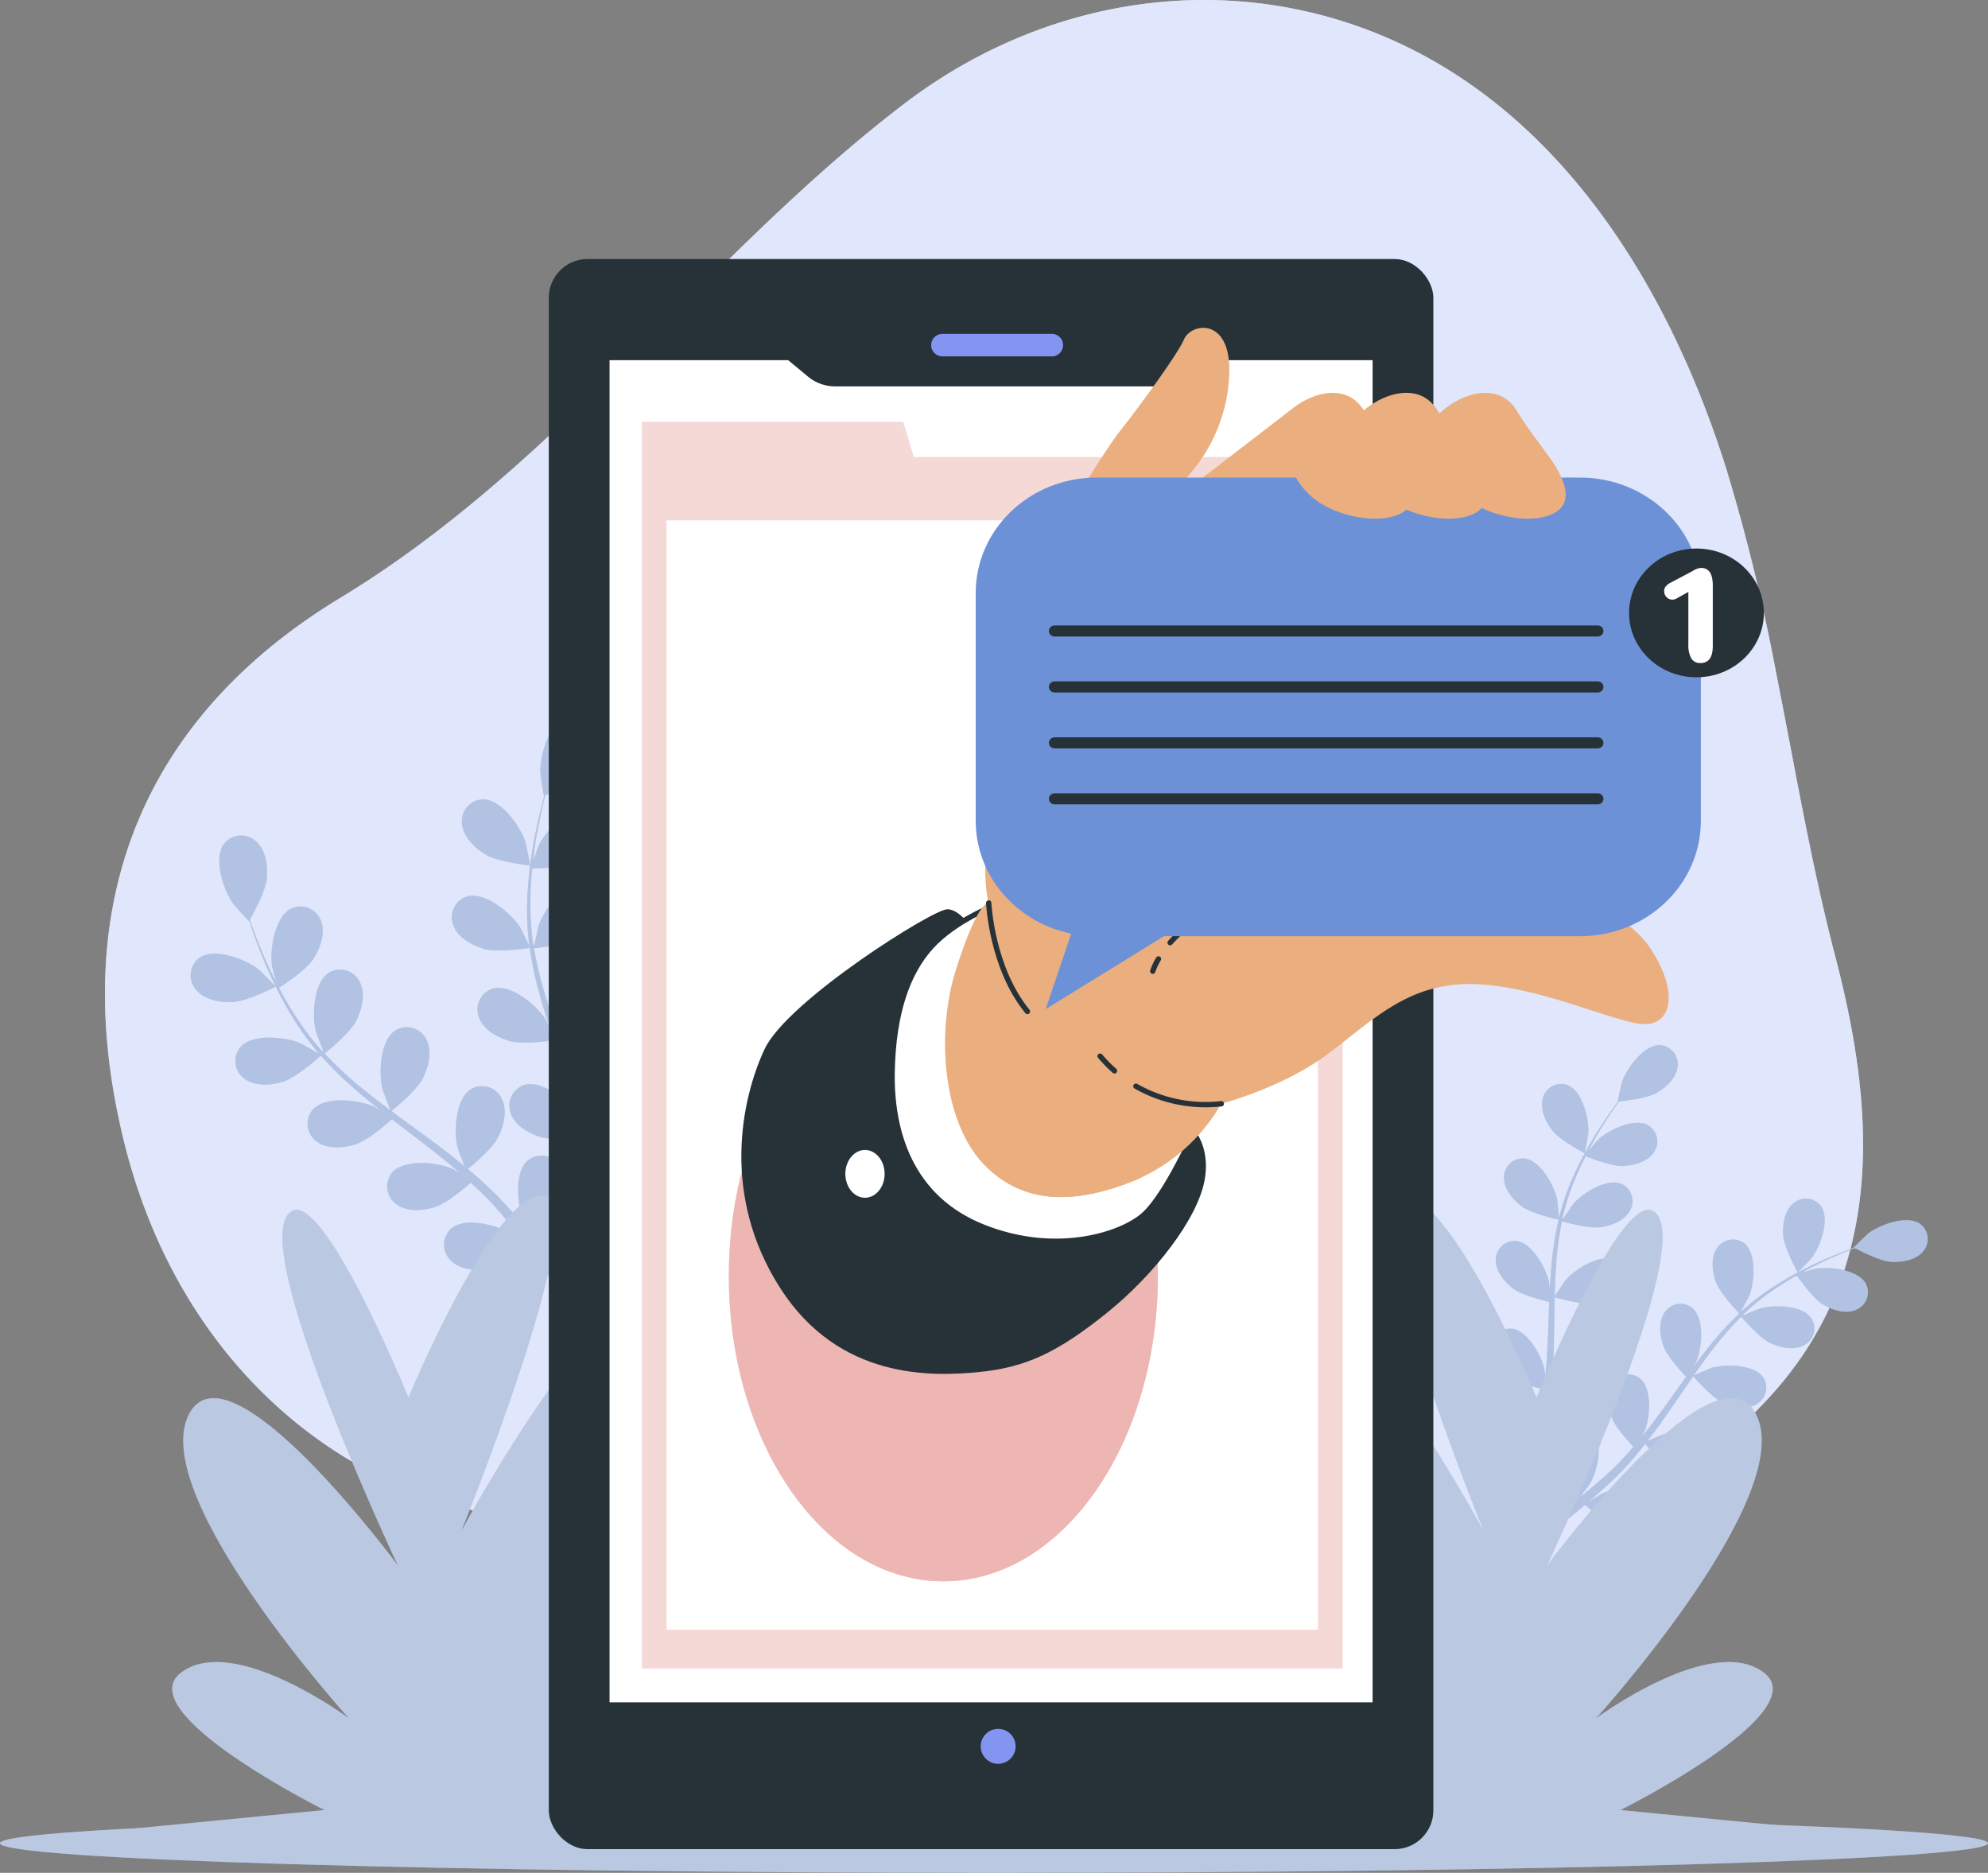
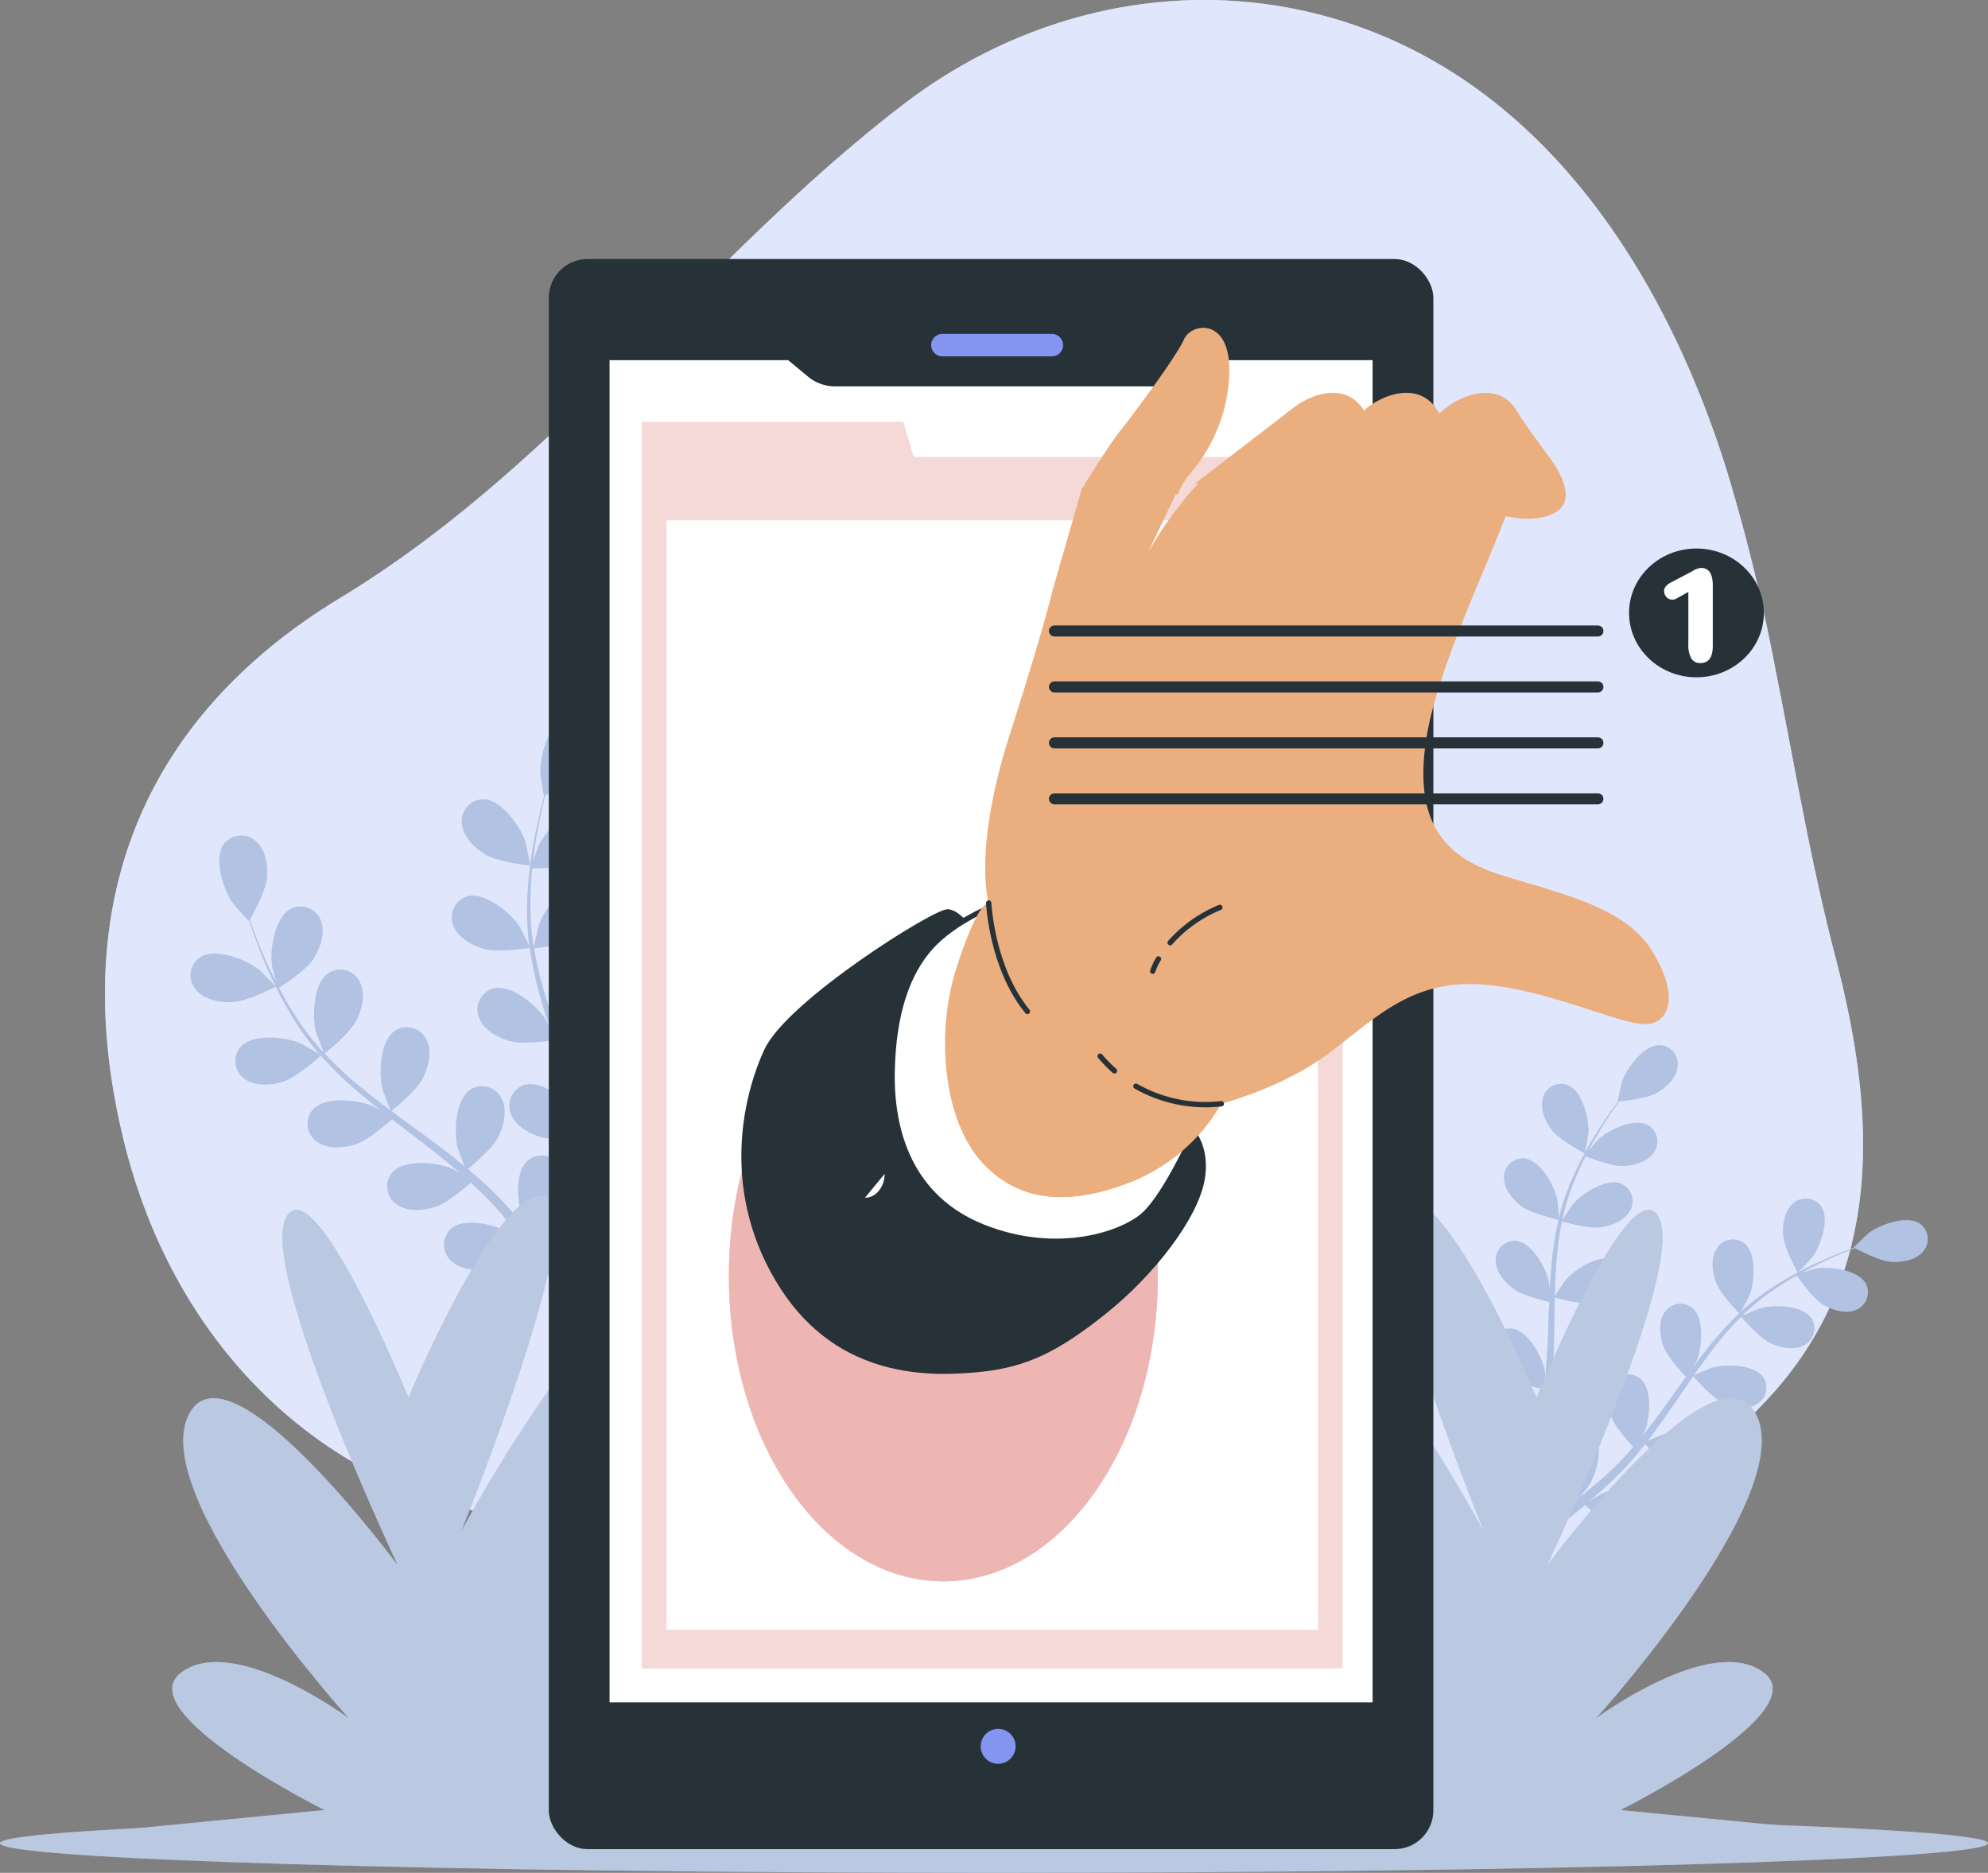
<svg xmlns="http://www.w3.org/2000/svg" id="Group_2623" data-name="Group 2623" width="371.654" height="350.071" viewBox="0 0 371.654 350.071">
  <rect x="0" y="0" width="371.654" height="350.071" fill="#808080" stroke="none" />
  <defs>
    <clipPath id="clip-path">
      <rect id="Rectangle_1455" data-name="Rectangle 1455" width="371.654" height="350.071" fill="none" />
    </clipPath>
    <clipPath id="clip-path-3">
      <rect id="Rectangle_1439" data-name="Rectangle 1439" width="328.667" height="307.474" fill="none" />
    </clipPath>
    <clipPath id="clip-path-5">
      <rect id="Rectangle_1441" data-name="Rectangle 1441" width="371.654" height="11.074" fill="none" />
    </clipPath>
    <clipPath id="clip-path-7">
      <rect id="Rectangle_1443" data-name="Rectangle 1443" width="83.98" height="95.08" fill="none" />
    </clipPath>
    <clipPath id="clip-path-8">
      <rect id="Rectangle_1444" data-name="Rectangle 1444" width="89.306" height="114.006" fill="none" />
    </clipPath>
    <clipPath id="clip-path-9">
      <rect id="Rectangle_1445" data-name="Rectangle 1445" width="156.892" height="118.269" fill="none" />
    </clipPath>
    <clipPath id="clip-path-13">
      <rect id="Rectangle_1451" data-name="Rectangle 1451" width="80.204" height="114.111" fill="#f5d9d7" />
    </clipPath>
    <clipPath id="clip-path-14">
      <path id="Path_1898" data-name="Path 1898" d="M225.149,64.76c-1.38,3.154-9.462,14-11.829,16.952s-7.294,11.04-7.294,11.04l-5.475,18.978s-1.192,5.658-8.042,27.1-3.872,31.271-3.872,31.271-1.787-.894-5.956,11.913-2.383,29.186,5.062,36.93,17.274,7.445,28.293,2.978a33.855,33.855,0,0,0,16.082-14.295s11.615-2.979,20.251-9.53,15.189-13.4,27.7-12.807,26.8,7.742,31.569,7.445,5.957-6.254.6-14.295-18.167-10.424-28.293-13.7-16.082-9.828-13.4-25.911,16.678-42.29,16.381-47.055S238.671,87.308,234.2,88.8s-5.362,1.191-9.53,6.552a73.76,73.76,0,0,0-6.254,9.232l5.173-10.864.373.021a13.873,13.873,0,0,1,2.366-3.943,30.137,30.137,0,0,0,7.294-18.925c.118-6.178-2.485-8.275-4.872-8.275a3.969,3.969,0,0,0-3.6,2.164" transform="translate(-180.48 -62.596)" fill="none" />
    </clipPath>
    <clipPath id="clip-path-15">
      <rect id="Rectangle_1453" data-name="Rectangle 1453" width="125.259" height="77.719" fill="none" />
    </clipPath>
  </defs>
  <g id="Group_2622" data-name="Group 2622" clip-path="url(#clip-path)">
    <g id="Group_2588" data-name="Group 2588">
      <g id="Group_2587" data-name="Group 2587" clip-path="url(#clip-path)">
        <path id="Path_1863" data-name="Path 1863" d="M332.375,125.276a361.267,361.267,0,0,0-9.163-37.44C312.054,52.214,289.839,16.169,251.69,4.052c-28.156-8.944-58.558-2.77-82.358,15.445C132.009,48.063,104.847,87.024,64,111.78c-34.1,20.667-51.951,54.051-40.481,101.236s49.757,74.673,91.646,71.295c34.837-2.81,71.25.192,101.364,17.1,26.906,15.106,74.458,1.992,113.792-39.3,22.911-24.054,20.693-54.636,13.227-83.235-4.6-17.629-7.6-35.686-11.177-53.594" transform="translate(-0.422 0)" fill="#e0e6fb" />
        <g id="Group_2586" data-name="Group 2586" transform="translate(19.632)" opacity="0.7">
          <g id="Group_2585" data-name="Group 2585">
            <g id="Group_2584" data-name="Group 2584" clip-path="url(#clip-path-3)">
              <path id="Path_1864" data-name="Path 1864" d="M332.375,125.276a361.267,361.267,0,0,0-9.163-37.44C312.054,52.214,289.839,16.169,251.69,4.052c-28.156-8.944-58.558-2.77-82.358,15.445C132.009,48.063,104.847,87.024,64,111.78c-34.1,20.667-51.951,54.051-40.481,101.236s49.757,74.673,91.646,71.295c34.837-2.81,71.25.192,101.364,17.1,26.906,15.106,74.458,1.992,113.792-39.3,22.911-24.054,20.693-54.636,13.227-83.235-4.6-17.629-7.6-35.686-11.177-53.594" transform="translate(-20.054 0)" fill="#e0e6fb" />
            </g>
          </g>
        </g>
      </g>
    </g>
    <g id="Group_2593" data-name="Group 2593">
      <g id="Group_2592" data-name="Group 2592" clip-path="url(#clip-path)">
        <path id="Path_1865" data-name="Path 1865" d="M371.654,351.825c0,3.058-83.2,5.537-185.827,5.537S0,354.883,0,351.825s83.2-5.537,185.827-5.537,185.827,2.479,185.827,5.537" transform="translate(0 -7.291)" fill="#bac8e2" />
        <g id="Group_2591" data-name="Group 2591" transform="translate(0 338.997)" opacity="0.3">
          <g id="Group_2590" data-name="Group 2590">
            <g id="Group_2589" data-name="Group 2589" clip-path="url(#clip-path-5)">
              <path id="Path_1866" data-name="Path 1866" d="M371.654,351.825c0,3.058-83.2,5.537-185.827,5.537S0,354.883,0,351.825s83.2-5.537,185.827-5.537,185.827,2.479,185.827,5.537" transform="translate(0 -346.288)" fill="#bac8e2" />
            </g>
          </g>
        </g>
      </g>
    </g>
    <g id="Group_2607" data-name="Group 2607">
      <g id="Group_2606" data-name="Group 2606" clip-path="url(#clip-path)">
        <path id="Path_1867" data-name="Path 1867" d="M343.25,242.675c.026.048,2.515-2.592,2.653-2.777,1.595-2.137,3.422-7.2,1.693-9.638a3.535,3.535,0,0,0-5.24-.453c-1.587,1.388-1.958,3.959-1.815,5.945.166,2.333,2.708,6.919,2.71,6.923" transform="translate(-7.17 -4.819)" fill="#b1c2e2" />
        <path id="Path_1868" data-name="Path 1868" d="M364.89,232.959c-2.447-1.711-7.5.153-9.625,1.764-.184.139-2.806,2.647-2.758,2.673l.056.029c-.8.288-1.654.606-2.581.973-1.705.69-3.626,1.485-5.658,2.492a62.677,62.677,0,0,0-6.4,3.557,46.106,46.106,0,0,0-6.526,4.957c-.023.022-.045.048-.069.07.435-.759,1.581-2.922,1.65-3.1.975-2.483,1.4-7.852-.911-9.743a3.534,3.534,0,0,0-5.174.947c-1.164,1.758-.843,4.335-.181,6.214.746,2.118,4.121,5.63,4.392,5.909a62.563,62.563,0,0,0-5.633,6.16c-1.02,1.263-2.008,2.566-2.983,3.884.355-.669.668-1.269.7-1.357.974-2.483,1.4-7.852-.912-9.743a3.535,3.535,0,0,0-5.174.947c-1.164,1.758-.843,4.336-.181,6.214.672,1.906,3.489,4.958,4.246,5.755-.368.51-.742,1.015-1.108,1.527-1.759,2.452-3.5,4.908-5.288,7.265-.628.83-1.279,1.625-1.925,2.423.314-.593.575-1.1.606-1.177.975-2.483,1.4-7.852-.912-9.743a3.535,3.535,0,0,0-5.174.947c-1.163,1.758-.843,4.336-.18,6.214.64,1.819,3.216,4.659,4.111,5.611-.687.8-1.374,1.6-2.076,2.338-.49.5-.929,1.005-1.449,1.476l-1.5,1.415c-.988.863-2,1.761-2.986,2.58-.68.575-1.34,1.109-2,1.651.635-.819,1.845-2.45,1.93-2.6a13.717,13.717,0,0,0,1.606-6.736,4.075,4.075,0,0,0,.334-.709,3.534,3.534,0,0,0-2.341-4.71c-2.9-.718-6.945,2.838-8.348,5.105-.083.133-.818,1.686-1.268,2.672.175-.62.353-1.22.526-1.86.35-1.265.663-2.536,1-3.9q.213-1,.429-2.018c.158-.671.239-1.4.362-2.1.253-1.643.429-3.32.568-5.012,1.108.3,5.057,1.326,7.036,1.025s4.394-1.231,5.4-3.085a3.534,3.534,0,0,0-1.6-5.01c-2.757-1.149-7.294,1.752-9.026,3.781-.108.127-1.187,1.722-1.762,2.61.076-1.018.158-2.034.2-3.067.126-2.982.161-6,.208-9.017.014-.923.039-1.843.061-2.764.394.113,5.061,1.429,7.276,1.092,1.97-.3,4.393-1.231,5.4-3.085a3.533,3.533,0,0,0-1.6-5.01c-2.757-1.149-7.294,1.752-9.026,3.781-.13.153-1.679,2.45-2.044,3.054.049-2.028.116-4.049.263-6.038a62.17,62.17,0,0,1,1.075-8c.183.053,5.048,1.45,7.318,1.1,1.97-.3,4.395-1.231,5.4-3.085a3.533,3.533,0,0,0-1.6-5.01c-2.757-1.149-7.294,1.752-9.025,3.781-.115.133-1.3,1.883-1.839,2.728l-.157-.066a45.625,45.625,0,0,1,2.514-7.72c.57-1.379,1.19-2.667,1.823-3.9.88.353,4.917,1.922,6.994,1.836,1.99-.083,4.5-.741,5.7-2.474a3.534,3.534,0,0,0-1.04-5.155c-2.614-1.445-7.443.941-9.386,2.767-.106.1-1.069,1.228-1.758,2.06.294-.555.586-1.133.879-1.658,1.093-1.976,2.214-3.719,3.221-5.255.58-.868,1.12-1.642,1.634-2.361,1.044-.1,5.245-.575,7.016-1.589,1.729-.991,3.655-2.732,3.923-4.823a3.535,3.535,0,0,0-3.3-4.1c-2.986-.077-6.171,4.265-7.055,6.782-.076.217-.88,3.755-.825,3.75l.063-.006c-.508.681-1.045,1.419-1.615,2.235-1.042,1.516-2.206,3.239-3.345,5.2a62.9,62.9,0,0,0-3.377,6.5,46.233,46.233,0,0,0-2.708,7.735c-.007.031-.011.065-.019.1-.056-.873-.294-3.309-.333-3.494-.556-2.608-3.164-7.321-6.135-7.623a3.534,3.534,0,0,0-3.793,3.644c0,2.109,1.689,4.08,3.278,5.282,1.79,1.356,6.543,2.423,6.922,2.506a62.551,62.551,0,0,0-1.3,8.246c-.155,1.616-.26,3.248-.345,4.886-.072-.754-.143-1.427-.163-1.52-.557-2.608-3.166-7.32-6.136-7.623a3.535,3.535,0,0,0-3.793,3.645c0,2.108,1.689,4.08,3.278,5.282,1.611,1.22,5.646,2.211,6.717,2.458-.026.628-.06,1.256-.083,1.884-.114,3.016-.213,6.027-.4,8.977-.066,1.04-.169,2.061-.268,3.084-.066-.67-.126-1.232-.144-1.318-.557-2.608-3.165-7.32-6.136-7.623a3.534,3.534,0,0,0-3.792,3.645c0,2.108,1.689,4.08,3.277,5.282,1.538,1.164,5.253,2.112,6.525,2.412-.134,1.044-.265,2.09-.442,3.1-.136.683-.219,1.352-.395,2.03q-.238,1.015-.472,2.009c-.347,1.265-.7,2.574-1.067,3.8-.25.855-.505,1.664-.759,2.481.078-1.034.187-3.061.177-3.231-.155-2.663-2.019-7.715-4.91-8.465a3.534,3.534,0,0,0-4.3,3.028c-.32,2.083,1.05,4.289,2.439,5.718,1.528,1.572,5.88,3.3,6.424,3.51-.425,1.35-.852,2.659-1.274,3.886-1.453,4.262-2.825,7.758-3.818,10.186-.035.087-.068.164-.1.247l1.78.98c.062-.16.122-.315.188-.486.951-2.48,2.259-6.037,3.633-10.373.438-1.369.877-2.84,1.315-4.355a38.447,38.447,0,0,0,4.5.287c.541,2.187,3.039,5.773,3.365,6.233-1.1.892-2.176,1.747-3.206,2.539-3.563,2.754-6.636,4.911-8.8,6.39l-.254.172,1.956,1.076c2.117-1.522,4.949-3.623,8.2-6.249,1.119-.9,2.3-1.884,3.5-2.908.436.374,4.013,3.409,6.122,4.017,1.914.552,4.505.723,6.193-.539a3.534,3.534,0,0,0,.646-5.22c-2.021-2.2-7.358-1.465-9.779-.348-.143.066-1.613.953-2.532,1.529.488-.42.967-.823,1.464-1.262.99-.861,1.952-1.749,2.991-2.7l1.47-1.447c.5-.473.971-1.036,1.464-1.556,1.116-1.231,2.188-2.533,3.238-3.868.757.865,3.486,3.9,5.3,4.736s4.344,1.4,6.2.4a3.535,3.535,0,0,0,1.43-5.061c-1.666-2.48-7.051-2.562-9.614-1.826-.161.046-1.94.781-2.909,1.2.626-.807,1.253-1.609,1.859-2.447,1.749-2.417,3.446-4.918,5.148-7.406.521-.763,1.049-1.515,1.576-2.271.265.31,3.432,3.984,5.466,4.924,1.808.836,4.344,1.4,6.2.405a3.536,3.536,0,0,0,1.43-5.062c-1.666-2.479-7.051-2.562-9.614-1.826-.193.056-2.752,1.118-3.39,1.419,1.159-1.664,2.33-3.313,3.551-4.89a62.347,62.347,0,0,1,5.31-6.08c.124.145,3.412,3.994,5.495,4.957,1.808.836,4.344,1.4,6.2.4a3.533,3.533,0,0,0,1.429-5.061c-1.665-2.48-7.05-2.563-9.613-1.826-.168.048-2.118.856-3.038,1.261l-.095-.142a45.572,45.572,0,0,1,6.355-5.051c1.235-.836,2.464-1.567,3.675-2.252.538.78,3.04,4.316,4.819,5.39,1.705,1.029,4.164,1.866,6.121,1.084a3.536,3.536,0,0,0,1.977-4.874c-1.383-2.647-6.727-3.322-9.356-2.87-.143.025-1.568.435-2.6.748.551-.3,1.114-.621,1.648-.9,2-1.047,3.9-1.881,5.585-2.606.962-.405,1.84-.752,2.666-1.068.928.489,4.692,2.414,6.729,2.545,1.987.127,4.555-.263,5.931-1.86a3.534,3.534,0,0,0-.491-5.236" transform="translate(-5.945 -4.202)" fill="#b1c2e2" />
        <path id="Path_1869" data-name="Path 1869" d="M296.383,215.642c1.426,1.853,6.075,4.277,6.079,4.279.048.025.668-3.55.68-3.78.152-2.663-1.119-7.9-3.905-8.973a3.534,3.534,0,0,0-4.62,2.513c-.558,2.033.55,4.382,1.765,5.961" transform="translate(-6.2 -4.357)" fill="#b1c2e2" />
        <g id="Group_2596" data-name="Group 2596" transform="translate(276.388 195.358)" opacity="0.5">
          <g id="Group_2595" data-name="Group 2595">
            <g id="Group_2594" data-name="Group 2594" clip-path="url(#clip-path-7)">
              <path id="Path_1870" data-name="Path 1870" d="M343.25,242.675c.026.048,2.515-2.592,2.653-2.777,1.595-2.137,3.422-7.2,1.693-9.638a3.535,3.535,0,0,0-5.24-.453c-1.587,1.388-1.958,3.959-1.815,5.945.166,2.333,2.708,6.919,2.71,6.923" transform="translate(-283.558 -200.177)" fill="#b1c2e2" />
              <path id="Path_1871" data-name="Path 1871" d="M364.89,232.959c-2.447-1.711-7.5.153-9.625,1.764-.184.139-2.806,2.647-2.758,2.673l.056.029c-.8.288-1.654.606-2.581.973-1.705.69-3.626,1.485-5.658,2.492a62.677,62.677,0,0,0-6.4,3.557,46.106,46.106,0,0,0-6.526,4.957c-.023.022-.045.048-.069.07.435-.759,1.581-2.922,1.65-3.1.975-2.483,1.4-7.852-.911-9.743a3.534,3.534,0,0,0-5.174.947c-1.164,1.758-.843,4.335-.181,6.214.746,2.118,4.121,5.63,4.392,5.909a62.563,62.563,0,0,0-5.633,6.16c-1.02,1.263-2.008,2.566-2.983,3.884.355-.669.668-1.269.7-1.357.974-2.483,1.4-7.852-.912-9.743a3.535,3.535,0,0,0-5.174.947c-1.164,1.758-.843,4.336-.181,6.214.672,1.906,3.489,4.958,4.246,5.755-.368.51-.742,1.015-1.108,1.527-1.759,2.452-3.5,4.908-5.288,7.265-.628.83-1.279,1.625-1.925,2.423.314-.593.575-1.1.606-1.177.975-2.483,1.4-7.852-.912-9.743a3.535,3.535,0,0,0-5.174.947c-1.163,1.758-.843,4.336-.18,6.214.64,1.819,3.216,4.659,4.111,5.611-.687.8-1.374,1.6-2.076,2.338-.49.5-.929,1.005-1.449,1.476l-1.5,1.415c-.988.863-2,1.761-2.986,2.58-.68.575-1.34,1.109-2,1.651.635-.819,1.845-2.45,1.93-2.6a13.717,13.717,0,0,0,1.606-6.736,4.075,4.075,0,0,0,.334-.709,3.534,3.534,0,0,0-2.341-4.71c-2.9-.718-6.945,2.838-8.348,5.105-.083.133-.818,1.686-1.268,2.672.175-.62.353-1.22.526-1.86.35-1.265.663-2.536,1-3.9q.213-1,.429-2.018c.158-.671.239-1.4.362-2.1.253-1.643.429-3.32.568-5.012,1.108.3,5.057,1.326,7.036,1.025s4.394-1.231,5.4-3.085a3.534,3.534,0,0,0-1.6-5.01c-2.757-1.149-7.294,1.752-9.026,3.781-.108.127-1.187,1.722-1.762,2.61.076-1.018.158-2.034.2-3.067.126-2.982.161-6,.208-9.017.014-.923.039-1.843.061-2.764.394.113,5.061,1.429,7.276,1.092,1.97-.3,4.393-1.231,5.4-3.085a3.533,3.533,0,0,0-1.6-5.01c-2.757-1.149-7.294,1.752-9.026,3.781-.13.153-1.679,2.45-2.044,3.054.049-2.028.116-4.049.263-6.038a62.17,62.17,0,0,1,1.075-8c.183.053,5.048,1.45,7.318,1.1,1.97-.3,4.395-1.231,5.4-3.085a3.533,3.533,0,0,0-1.6-5.01c-2.757-1.149-7.294,1.752-9.025,3.781-.115.133-1.3,1.883-1.839,2.728l-.157-.066a45.625,45.625,0,0,1,2.514-7.72c.57-1.379,1.19-2.667,1.823-3.9.88.353,4.917,1.922,6.994,1.836,1.99-.083,4.5-.741,5.7-2.474a3.534,3.534,0,0,0-1.04-5.155c-2.614-1.445-7.443.941-9.386,2.767-.106.1-1.069,1.228-1.758,2.06.294-.555.586-1.133.879-1.658,1.093-1.976,2.214-3.719,3.221-5.255.58-.868,1.12-1.642,1.634-2.361,1.044-.1,5.245-.575,7.016-1.589,1.729-.991,3.655-2.732,3.923-4.823a3.535,3.535,0,0,0-3.3-4.1c-2.986-.077-6.171,4.265-7.055,6.782-.076.217-.88,3.755-.825,3.75l.063-.006c-.508.681-1.045,1.419-1.615,2.235-1.042,1.516-2.206,3.239-3.345,5.2a62.9,62.9,0,0,0-3.377,6.5,46.233,46.233,0,0,0-2.708,7.735c-.007.031-.011.065-.019.1-.056-.873-.294-3.309-.333-3.494-.556-2.608-3.164-7.321-6.135-7.623a3.534,3.534,0,0,0-3.793,3.644c0,2.109,1.689,4.08,3.278,5.282,1.79,1.356,6.543,2.423,6.922,2.506a62.551,62.551,0,0,0-1.3,8.246c-.155,1.616-.26,3.248-.345,4.886-.072-.754-.143-1.427-.163-1.52-.557-2.608-3.166-7.32-6.136-7.623a3.535,3.535,0,0,0-3.793,3.645c0,2.108,1.689,4.08,3.278,5.282,1.611,1.22,5.646,2.211,6.717,2.458-.026.628-.06,1.256-.083,1.884-.114,3.016-.213,6.027-.4,8.977-.066,1.04-.169,2.061-.268,3.084-.066-.67-.126-1.232-.144-1.318-.557-2.608-3.165-7.32-6.136-7.623a3.534,3.534,0,0,0-3.792,3.645c0,2.108,1.689,4.08,3.277,5.282,1.538,1.164,5.253,2.112,6.525,2.412-.134,1.044-.265,2.09-.442,3.1-.136.683-.219,1.352-.395,2.03q-.238,1.015-.472,2.009c-.347,1.265-.7,2.574-1.067,3.8-.25.855-.505,1.664-.759,2.481.078-1.034.187-3.061.177-3.231-.155-2.663-2.019-7.715-4.91-8.465a3.534,3.534,0,0,0-4.3,3.028c-.32,2.083,1.05,4.289,2.439,5.718,1.528,1.572,5.88,3.3,6.424,3.51-.425,1.35-.852,2.659-1.274,3.886-1.453,4.262-2.825,7.758-3.818,10.186-.035.087-.068.164-.1.247l1.78.98c.062-.16.122-.315.188-.486.951-2.48,2.259-6.037,3.633-10.373.438-1.369.877-2.84,1.315-4.355a38.447,38.447,0,0,0,4.5.287c.541,2.187,3.039,5.773,3.365,6.233-1.1.892-2.176,1.747-3.206,2.539-3.563,2.754-6.636,4.911-8.8,6.39l-.254.172,1.956,1.076c2.117-1.522,4.949-3.623,8.2-6.249,1.119-.9,2.3-1.884,3.5-2.908.436.374,4.013,3.409,6.122,4.017,1.914.552,4.505.723,6.193-.539a3.534,3.534,0,0,0,.646-5.22c-2.021-2.2-7.358-1.465-9.779-.348-.143.066-1.613.953-2.532,1.529.488-.42.967-.823,1.464-1.262.99-.861,1.952-1.749,2.991-2.7l1.47-1.447c.5-.473.971-1.036,1.464-1.556,1.116-1.231,2.188-2.533,3.238-3.868.757.865,3.486,3.9,5.3,4.736s4.344,1.4,6.2.4a3.535,3.535,0,0,0,1.43-5.061c-1.666-2.48-7.051-2.562-9.614-1.826-.161.046-1.94.781-2.909,1.2.626-.807,1.253-1.609,1.859-2.447,1.749-2.417,3.446-4.918,5.148-7.406.521-.763,1.049-1.515,1.576-2.271.265.31,3.432,3.984,5.466,4.924,1.808.836,4.344,1.4,6.2.405a3.536,3.536,0,0,0,1.43-5.062c-1.666-2.479-7.051-2.562-9.614-1.826-.193.056-2.752,1.118-3.39,1.419,1.159-1.664,2.33-3.313,3.551-4.89a62.347,62.347,0,0,1,5.31-6.08c.124.145,3.412,3.994,5.495,4.957,1.808.836,4.344,1.4,6.2.4a3.533,3.533,0,0,0,1.429-5.061c-1.665-2.48-7.05-2.563-9.613-1.826-.168.048-2.118.856-3.038,1.261l-.095-.142a45.572,45.572,0,0,1,6.355-5.051c1.235-.836,2.464-1.567,3.675-2.252.538.78,3.04,4.316,4.819,5.39,1.705,1.029,4.164,1.866,6.121,1.084a3.536,3.536,0,0,0,1.977-4.874c-1.383-2.647-6.727-3.322-9.356-2.87-.143.025-1.568.435-2.6.748.551-.3,1.114-.621,1.648-.9,2-1.047,3.9-1.881,5.585-2.606.962-.405,1.84-.752,2.666-1.068.928.489,4.692,2.414,6.729,2.545,1.987.127,4.555-.263,5.931-1.86a3.534,3.534,0,0,0-.491-5.236" transform="translate(-282.333 -199.56)" fill="#b1c2e2" />
              <path id="Path_1872" data-name="Path 1872" d="M296.383,215.642c1.426,1.853,6.075,4.277,6.079,4.279.048.025.668-3.55.68-3.78.152-2.663-1.119-7.9-3.905-8.973a3.534,3.534,0,0,0-4.62,2.513c-.558,2.033.55,4.382,1.765,5.961" transform="translate(-282.589 -199.715)" fill="#b1c2e2" />
            </g>
          </g>
        </g>
        <path id="Path_1873" data-name="Path 1873" d="M100.951,165c.063.007-.766-4.1-.848-4.351-.95-2.928-4.505-8.028-7.952-8.022a4.08,4.08,0,0,0-3.921,4.635c.25,2.421,2.424,4.485,4.391,5.676,2.309,1.4,8.325,2.063,8.33,2.063" transform="translate(-1.857 -3.214)" fill="#b1c2e2" />
        <path id="Path_1874" data-name="Path 1874" d="M106.651,137.055c-3.245,1.165-4.858,7.169-4.757,10.246.009.266.623,4.408.679,4.38l.066-.032c-.262.946-.532,1.963-.8,3.08-.487,2.068-1.018,4.408-1.425,6.994a72.663,72.663,0,0,0-.918,8.405,53.363,53.363,0,0,0,.32,9.454c0,.037.016.075.02.112-.424-.915-1.7-3.438-1.818-3.62-1.689-2.574-6.465-6.555-9.788-5.639a4.082,4.082,0,0,0-2.559,5.507c.882,2.269,3.523,3.686,5.735,4.314,2.494.71,8.054-.128,8.5-.2a72.229,72.229,0,0,0,2.049,9.415c.509,1.8,1.078,3.6,1.671,5.4-.393-.781-.75-1.475-.811-1.567-1.689-2.574-6.465-6.554-9.788-5.638a4.079,4.079,0,0,0-2.558,5.506c.88,2.269,3.522,3.686,5.735,4.315,2.244.638,7,.019,8.253-.163.235.687.462,1.376.7,2.063,1.139,3.293,2.29,6.575,3.319,9.827.364,1.146.678,2.289,1,3.43-.35-.692-.651-1.274-.7-1.357-1.69-2.574-6.465-6.554-9.788-5.638a4.079,4.079,0,0,0-2.558,5.507c.88,2.268,3.522,3.685,5.734,4.314,2.141.609,6.533.076,8.028-.131.293,1.179.587,2.359.817,3.514.14.793.329,1.546.425,2.35q.167,1.191.332,2.357c.155,1.508.325,3.061.44,4.534.088,1.025.153,2,.22,2.987-.348-1.145-1.078-3.372-1.159-3.552a15.857,15.857,0,0,0-5.276-6.006,4.913,4.913,0,0,0-.445-.787,4.08,4.08,0,0,0-6-.935c-2.611,2.253-1.958,8.436-.757,11.27.07.167,1.042,1.9,1.672,2.977-.468-.58-.915-1.146-1.4-1.736-.957-1.174-1.947-2.316-3.008-3.55l-1.616-1.748c-.526-.6-1.158-1.158-1.741-1.746-1.379-1.332-2.842-2.616-4.345-3.877,1.026-.841,4.623-3.88,5.657-5.945s1.771-4.96.693-7.142a4.08,4.08,0,0,0-5.788-1.834c-2.921,1.831-3.214,8.042-2.457,11.026.048.185.831,2.265,1.284,3.4-.909-.751-1.812-1.5-2.757-2.234-2.724-2.108-5.549-4.154-8.357-6.209-.86-.628-1.709-1.266-2.563-1.9.368-.3,4.722-3.815,5.88-6.128,1.032-2.055,1.772-4.96.694-7.142a4.079,4.079,0,0,0-5.788-1.834c-2.921,1.832-3.213,8.042-2.456,11.026.056.223,1.188,3.215,1.513,3.962-1.878-1.4-3.737-2.809-5.512-4.273a71.693,71.693,0,0,1-6.821-6.349c.171-.137,4.732-3.789,5.92-6.159,1.03-2.056,1.771-4.96.692-7.142a4.078,4.078,0,0,0-5.787-1.834c-2.921,1.832-3.214,8.041-2.457,11.025.05.2.91,2.478,1.345,3.553l-.166.1a52.6,52.6,0,0,1-5.6-7.517c-.92-1.457-1.719-2.9-2.464-4.322.919-.593,5.091-3.35,6.394-5.365,1.249-1.93,2.3-4.735,1.472-7.023a4.079,4.079,0,0,0-5.551-2.458c-3.1,1.5-4.076,7.641-3.652,10.688.023.166.444,1.827.767,3.031-.326-.647-.674-1.308-.975-1.934-1.135-2.348-2.028-4.567-2.8-6.538-.432-1.126-.8-2.151-1.135-3.114.6-1.053,2.956-5.325,3.182-7.671.219-2.289-.137-5.265-1.93-6.911a4.079,4.079,0,0,0-6.06.376c-2.064,2.762-.1,8.659,1.685,11.17.154.217,2.952,3.333,2.984,3.279l.036-.064c.3.934.639,1.931,1.028,3.013.734,1.993,1.582,4.238,2.67,6.62a72.5,72.5,0,0,0,3.872,7.516,53.208,53.208,0,0,0,5.481,7.708c.024.027.054.055.078.082-.86-.53-3.314-1.931-3.514-2.017-2.828-1.215-9.007-1.9-11.275.7a4.08,4.08,0,0,0,.9,6c1.985,1.408,4.971,1.131,7.162.436,2.472-.784,6.647-4.55,6.978-4.852a72.256,72.256,0,0,0,6.9,6.723c1.418,1.223,2.886,2.411,4.373,3.583-.759-.435-1.44-.816-1.541-.86-2.828-1.216-9.008-1.9-11.274.7a4.079,4.079,0,0,0,.9,6c1.985,1.408,4.97,1.131,7.163.436,2.223-.7,5.847-3.844,6.795-4.688.575.443,1.144.893,1.72,1.334,2.766,2.118,5.536,4.22,8.19,6.366.936.755,1.829,1.533,2.726,2.308-.675-.385-1.245-.7-1.337-.744-2.828-1.214-9.007-1.9-11.275.7a4.082,4.082,0,0,0,.906,6c1.986,1.407,4.97,1.13,7.163.435,2.122-.673,5.493-3.541,6.624-4.538.894.822,1.791,1.644,2.622,2.481.552.584,1.127,1.108,1.651,1.726l1.577,1.785c.96,1.171,1.96,2.373,2.868,3.539.638.806,1.232,1.586,1.832,2.37-.922-.764-2.76-2.218-2.927-2.323-2.613-1.63-8.616-3.243-11.25-1.018a4.079,4.079,0,0,0-.016,6.07c1.75,1.692,4.742,1.871,7.014,1.516,2.5-.392,7.028-3.34,7.591-3.712.988,1.3,1.937,2.575,2.812,3.792,3.047,4.211,5.425,7.835,7.051,10.39l.164.26,2.11-1.023-.332-.5c-1.7-2.549-4.182-6.155-7.351-10.34-1-1.324-2.091-2.72-3.228-4.143a44.264,44.264,0,0,0,3.275-4.052c2.421.948,7.465.986,8.116.987.107,1.629.195,3.216.255,4.714.217,5.193.2,9.528.149,12.556,0,.124,0,.234-.008.353l2.319-1.126c-.023-3.008-.114-7.078-.421-11.889-.1-1.656-.243-3.423-.405-5.236.642-.161,5.886-1.508,7.867-3.09,1.8-1.435,3.687-3.762,3.622-6.2a4.08,4.08,0,0,0-4.488-4.089c-3.419.439-6.287,5.955-6.85,8.982-.032.179-.176,2.156-.247,3.4-.07-.74-.13-1.46-.213-2.221-.151-1.507-.346-3.005-.55-4.62q-.189-1.164-.383-2.35c-.111-.787-.328-1.6-.489-2.416-.415-1.873-.927-3.75-1.484-5.631,1.319-.136,6-.685,8-1.836s4.213-3.161,4.518-5.575a4.08,4.08,0,0,0-3.816-4.723c-3.446-.083-7.116,4.935-8.131,7.841-.063.181-.557,2.348-.806,3.545-.344-1.128-.68-2.255-1.066-3.384-1.11-3.261-2.336-6.526-3.544-9.789-.371-1-.728-2-1.09-3,.469-.043,6.043-.577,8.284-1.866,1.994-1.146,4.214-3.162,4.519-5.575a4.079,4.079,0,0,0-3.815-4.722c-3.447-.084-7.117,4.935-8.131,7.84-.077.219-.784,3.338-.923,4.141-.8-2.2-1.567-4.4-2.242-6.607a72.231,72.231,0,0,1-2.187-9.057c.219-.021,6.039-.55,8.336-1.872,1.993-1.146,4.212-3.16,4.518-5.575a4.079,4.079,0,0,0-3.816-4.722c-3.446-.084-7.116,4.935-8.13,7.841-.068.191-.607,2.566-.838,3.7l-.2,0a52.663,52.663,0,0,1-.522-9.357c.035-1.722.166-3.367.329-4.963,1.093.012,6.095.013,8.293-.948,2.108-.92,4.534-2.678,5.1-5.044a4.08,4.08,0,0,0-3.275-5.113c-3.416-.462-7.614,4.123-8.943,6.9-.071.151-.636,1.767-1.031,2.951.085-.72.16-1.464.253-2.152.35-2.583.829-4.927,1.27-7,.26-1.176.52-2.235.77-3.223,1.081-.548,5.4-2.811,6.887-4.643,1.445-1.788,2.79-4.467,2.2-6.829a4.08,4.08,0,0,0-5.262-3.029" transform="translate(-0.882 -2.881)" fill="#b1c2e2" />
        <path id="Path_1875" data-name="Path 1875" d="M44.216,191.145c2.7-.108,8.082-2.872,8.086-2.874.056-.029-2.9-3-3.107-3.162-2.408-1.919-8.187-4.211-11.059-2.3a4.08,4.08,0,0,0-.713,6.029c1.543,1.882,4.5,2.4,6.793,2.311" transform="translate(-0.767 -3.834)" fill="#b1c2e2" />
        <g id="Group_2599" data-name="Group 2599" transform="translate(35.651 133.943)" opacity="0.5">
          <g id="Group_2598" data-name="Group 2598">
            <g id="Group_2597" data-name="Group 2597" clip-path="url(#clip-path-8)">
              <path id="Path_1876" data-name="Path 1876" d="M100.951,165c.063.007-.766-4.1-.848-4.351-.95-2.928-4.505-8.028-7.952-8.022a4.08,4.08,0,0,0-3.921,4.635c.25,2.421,2.424,4.485,4.391,5.676,2.309,1.4,8.325,2.063,8.33,2.063" transform="translate(-37.508 -137.157)" fill="#b1c2e2" />
-               <path id="Path_1877" data-name="Path 1877" d="M106.651,137.055c-3.245,1.165-4.858,7.169-4.757,10.246.009.266.623,4.408.679,4.38l.066-.032c-.262.946-.532,1.963-.8,3.08-.487,2.068-1.018,4.408-1.425,6.994a72.663,72.663,0,0,0-.918,8.405,53.363,53.363,0,0,0,.32,9.454c0,.037.016.075.02.112-.424-.915-1.7-3.438-1.818-3.62-1.689-2.574-6.465-6.555-9.788-5.639a4.082,4.082,0,0,0-2.559,5.507c.882,2.269,3.523,3.686,5.735,4.314,2.494.71,8.054-.128,8.5-.2a72.229,72.229,0,0,0,2.049,9.415c.509,1.8,1.078,3.6,1.671,5.4-.393-.781-.75-1.475-.811-1.567-1.689-2.574-6.465-6.554-9.788-5.638a4.079,4.079,0,0,0-2.558,5.506c.88,2.269,3.522,3.686,5.735,4.315,2.244.638,7,.019,8.253-.163.235.687.462,1.376.7,2.063,1.139,3.293,2.29,6.575,3.319,9.827.364,1.146.678,2.289,1,3.43-.35-.692-.651-1.274-.7-1.357-1.69-2.574-6.465-6.554-9.788-5.638a4.079,4.079,0,0,0-2.558,5.507c.88,2.268,3.522,3.685,5.734,4.314,2.141.609,6.533.076,8.028-.131.293,1.179.587,2.359.817,3.514.14.793.329,1.546.425,2.35q.167,1.191.332,2.357c.155,1.508.325,3.061.44,4.534.088,1.025.153,2,.22,2.987-.348-1.145-1.078-3.372-1.159-3.552a15.857,15.857,0,0,0-5.276-6.006,4.913,4.913,0,0,0-.445-.787,4.08,4.08,0,0,0-6-.935c-2.611,2.253-1.958,8.436-.757,11.27.07.167,1.042,1.9,1.672,2.977-.468-.58-.915-1.146-1.4-1.736-.957-1.174-1.947-2.316-3.008-3.55l-1.616-1.748c-.526-.6-1.158-1.158-1.741-1.746-1.379-1.332-2.842-2.616-4.345-3.877,1.026-.841,4.623-3.88,5.657-5.945s1.771-4.96.693-7.142a4.08,4.08,0,0,0-5.788-1.834c-2.921,1.831-3.214,8.042-2.457,11.026.048.185.831,2.265,1.284,3.4-.909-.751-1.812-1.5-2.757-2.234-2.724-2.108-5.549-4.154-8.357-6.209-.86-.628-1.709-1.266-2.563-1.9.368-.3,4.722-3.815,5.88-6.128,1.032-2.055,1.772-4.96.694-7.142a4.079,4.079,0,0,0-5.788-1.834c-2.921,1.832-3.213,8.042-2.456,11.026.056.223,1.188,3.215,1.513,3.962-1.878-1.4-3.737-2.809-5.512-4.273a71.693,71.693,0,0,1-6.821-6.349c.171-.137,4.732-3.789,5.92-6.159,1.03-2.056,1.771-4.96.692-7.142a4.078,4.078,0,0,0-5.787-1.834c-2.921,1.832-3.214,8.041-2.457,11.025.05.2.91,2.478,1.345,3.553l-.166.1a52.6,52.6,0,0,1-5.6-7.517c-.92-1.457-1.719-2.9-2.464-4.322.919-.593,5.091-3.35,6.394-5.365,1.249-1.93,2.3-4.735,1.472-7.023a4.079,4.079,0,0,0-5.551-2.458c-3.1,1.5-4.076,7.641-3.652,10.688.023.166.444,1.827.767,3.031-.326-.647-.674-1.308-.975-1.934-1.135-2.348-2.028-4.567-2.8-6.538-.432-1.126-.8-2.151-1.135-3.114.6-1.053,2.956-5.325,3.182-7.671.219-2.289-.137-5.265-1.93-6.911a4.079,4.079,0,0,0-6.06.376c-2.064,2.762-.1,8.659,1.685,11.17.154.217,2.952,3.333,2.984,3.279l.036-.064c.3.934.639,1.931,1.028,3.013.734,1.993,1.582,4.238,2.67,6.62a72.5,72.5,0,0,0,3.872,7.516,53.208,53.208,0,0,0,5.481,7.708c.024.027.054.055.078.082-.86-.53-3.314-1.931-3.514-2.017-2.828-1.215-9.007-1.9-11.275.7a4.08,4.08,0,0,0,.9,6c1.985,1.408,4.971,1.131,7.162.436,2.472-.784,6.647-4.55,6.978-4.852a72.256,72.256,0,0,0,6.9,6.723c1.418,1.223,2.886,2.411,4.373,3.583-.759-.435-1.44-.816-1.541-.86-2.828-1.216-9.008-1.9-11.274.7a4.079,4.079,0,0,0,.9,6c1.985,1.408,4.97,1.131,7.163.436,2.223-.7,5.847-3.844,6.795-4.688.575.443,1.144.893,1.72,1.334,2.766,2.118,5.536,4.22,8.19,6.366.936.755,1.829,1.533,2.726,2.308-.675-.385-1.245-.7-1.337-.744-2.828-1.214-9.007-1.9-11.275.7a4.082,4.082,0,0,0,.906,6c1.986,1.407,4.97,1.13,7.163.435,2.122-.673,5.493-3.541,6.624-4.538.894.822,1.791,1.644,2.622,2.481.552.584,1.127,1.108,1.651,1.726l1.577,1.785c.96,1.171,1.96,2.373,2.868,3.539.638.806,1.232,1.586,1.832,2.37-.922-.764-2.76-2.218-2.927-2.323-2.613-1.63-8.616-3.243-11.25-1.018a4.079,4.079,0,0,0-.016,6.07c1.75,1.692,4.742,1.871,7.014,1.516,2.5-.392,7.028-3.34,7.591-3.712.988,1.3,1.937,2.575,2.812,3.792,3.047,4.211,5.425,7.835,7.051,10.39l.164.26,2.11-1.023-.332-.5c-1.7-2.549-4.182-6.155-7.351-10.34-1-1.324-2.091-2.72-3.228-4.143a44.264,44.264,0,0,0,3.275-4.052c2.421.948,7.465.986,8.116.987.107,1.629.195,3.216.255,4.714.217,5.193.2,9.528.149,12.556,0,.124,0,.234-.008.353l2.319-1.126c-.023-3.008-.114-7.078-.421-11.889-.1-1.656-.243-3.423-.405-5.236.642-.161,5.886-1.508,7.867-3.09,1.8-1.435,3.687-3.762,3.622-6.2a4.08,4.08,0,0,0-4.488-4.089c-3.419.439-6.287,5.955-6.85,8.982-.032.179-.176,2.156-.247,3.4-.07-.74-.13-1.46-.213-2.221-.151-1.507-.346-3.005-.55-4.62q-.189-1.164-.383-2.35c-.111-.787-.328-1.6-.489-2.416-.415-1.873-.927-3.75-1.484-5.631,1.319-.136,6-.685,8-1.836s4.213-3.161,4.518-5.575a4.08,4.08,0,0,0-3.816-4.723c-3.446-.083-7.116,4.935-8.131,7.841-.063.181-.557,2.348-.806,3.545-.344-1.128-.68-2.255-1.066-3.384-1.11-3.261-2.336-6.526-3.544-9.789-.371-1-.728-2-1.09-3,.469-.043,6.043-.577,8.284-1.866,1.994-1.146,4.214-3.162,4.519-5.575a4.079,4.079,0,0,0-3.815-4.722c-3.447-.084-7.117,4.935-8.131,7.84-.077.219-.784,3.338-.923,4.141-.8-2.2-1.567-4.4-2.242-6.607a72.231,72.231,0,0,1-2.187-9.057c.219-.021,6.039-.55,8.336-1.872,1.993-1.146,4.212-3.16,4.518-5.575a4.079,4.079,0,0,0-3.816-4.722c-3.446-.084-7.116,4.935-8.13,7.841-.068.191-.607,2.566-.838,3.7l-.2,0a52.663,52.663,0,0,1-.522-9.357c.035-1.722.166-3.367.329-4.963,1.093.012,6.095.013,8.293-.948,2.108-.92,4.534-2.678,5.1-5.044a4.08,4.08,0,0,0-3.275-5.113c-3.416-.462-7.614,4.123-8.943,6.9-.071.151-.636,1.767-1.031,2.951.085-.72.16-1.464.253-2.152.35-2.583.829-4.927,1.27-7,.26-1.176.52-2.235.77-3.223,1.081-.548,5.4-2.811,6.887-4.643,1.445-1.788,2.79-4.467,2.2-6.829a4.08,4.08,0,0,0-5.262-3.029" transform="translate(-36.532 -136.824)" fill="#b1c2e2" />
              <path id="Path_1878" data-name="Path 1878" d="M44.216,191.145c2.7-.108,8.082-2.872,8.086-2.874.056-.029-2.9-3-3.107-3.162-2.408-1.919-8.187-4.211-11.059-2.3a4.08,4.08,0,0,0-.713,6.029c1.543,1.882,4.5,2.4,6.793,2.311" transform="translate(-36.417 -137.777)" fill="#b1c2e2" />
            </g>
          </g>
        </g>
        <path id="Path_1879" data-name="Path 1879" d="M76.9,266.045s16.343-39.4,25.495-37.691-15.689,62.819-15.689,62.819,28.763-54.253,48.375-54.253-7.19,59.964-32.032,79.952c0,0,39.223-42.261,62.1-33.124s-45.76,51.969-45.76,51.969,39.876-12.564,35.3-2.856-17,11.421-17,11.421l45.106,2.285H25.913l35.3-3.426s-36.608-18.275-26.8-25.7,31.379,8.567,31.379,8.567-37.263-41.119-30.071-56.538,39.223,27.983,39.223,27.983-26.149-55.4-20.919-65.1S76.9,266.045,76.9,266.045" transform="translate(-0.546 -4.807)" fill="#bac8e2" />
        <g id="Group_2602" data-name="Group 2602" transform="translate(25.368 223.492)" opacity="0.5">
          <g id="Group_2601" data-name="Group 2601">
            <g id="Group_2600" data-name="Group 2600" clip-path="url(#clip-path-9)">
              <path id="Path_1880" data-name="Path 1880" d="M76.9,266.045s16.343-39.4,25.495-37.691-15.689,62.819-15.689,62.819,28.763-54.253,48.375-54.253-7.19,59.964-32.032,79.952c0,0,39.223-42.261,62.1-33.124s-45.76,51.969-45.76,51.969,39.876-12.564,35.3-2.856-17,11.421-17,11.421l45.106,2.285H25.913l35.3-3.426s-36.608-18.275-26.8-25.7,31.379,8.567,31.379,8.567-37.263-41.119-30.071-56.538,39.223,27.983,39.223,27.983-26.149-55.4-20.919-65.1S76.9,266.045,76.9,266.045" transform="translate(-25.913 -228.299)" fill="#bac8e2" />
            </g>
          </g>
        </g>
        <path id="Path_1881" data-name="Path 1881" d="M291.149,266.045s-16.343-39.4-25.495-37.691,15.689,62.819,15.689,62.819S252.58,236.92,232.969,236.92s7.19,59.964,32.032,79.952c0,0-39.223-42.261-62.1-33.124s45.76,51.969,45.76,51.969-39.876-12.564-35.3-2.856,17,11.421,17,11.421l-45.106,2.285H342.139l-35.3-3.426s36.608-18.275,26.8-25.7-31.379,8.567-31.379,8.567,37.263-41.119,30.071-56.538-39.223,27.983-39.223,27.983,26.15-55.4,20.919-65.1-22.88,33.694-22.88,33.694" transform="translate(-3.901 -4.807)" fill="#bac8e2" />
        <g id="Group_2605" data-name="Group 2605" transform="translate(181.346 223.492)" opacity="0.5">
          <g id="Group_2604" data-name="Group 2604">
            <g id="Group_2603" data-name="Group 2603" clip-path="url(#clip-path-9)">
              <path id="Path_1882" data-name="Path 1882" d="M291.149,266.045s-16.343-39.4-25.495-37.691,15.689,62.819,15.689,62.819S252.58,236.92,232.969,236.92s7.19,59.964,32.032,79.952c0,0-39.223-42.261-62.1-33.124s45.76,51.969,45.76,51.969-39.876-12.564-35.3-2.856,17,11.421,17,11.421l-45.106,2.285H342.139l-35.3-3.426s36.608-18.275,26.8-25.7-31.379,8.567-31.379,8.567,37.263-41.119,30.071-56.538-39.223,27.983-39.223,27.983,26.15-55.4,20.919-65.1-22.88,33.694-22.88,33.694" transform="translate(-185.247 -228.299)" fill="#bac8e2" />
            </g>
          </g>
        </g>
      </g>
    </g>
    <g id="Group_2609" data-name="Group 2609">
      <g id="Group_2608" data-name="Group 2608" clip-path="url(#clip-path)">
        <path id="Path_1883" data-name="Path 1883" d="M263.076,346.191H111.921a6.6,6.6,0,0,1-6.6-6.6V56.574a6.6,6.6,0,0,1,6.6-6.6H263.076a6.6,6.6,0,0,1,6.6,6.6V339.586a6.605,6.605,0,0,1-6.6,6.6" transform="translate(-2.217 -1.052)" fill="#263238" />
        <rect id="Rectangle_1448" data-name="Rectangle 1448" width="164.365" height="296.222" rx="6.747" transform="translate(103.098 48.917)" fill="none" stroke="#263238" stroke-width="1" />
        <path id="Path_1884" data-name="Path 1884" d="M200.388,67.953H179.926a2.1,2.1,0,0,1,0-4.2h20.462a2.1,2.1,0,1,1,0,4.2" transform="translate(-3.744 -1.342)" fill="#8395f0" />
        <path id="Path_1885" data-name="Path 1885" d="M259.517,320.1H115.926V68.292h34.035l3.829,3.176a7.449,7.449,0,0,0,4.76,1.719H218.6a7.462,7.462,0,0,0,4.92-1.855l3.461-3.04h32.535Z" transform="translate(-2.441 -1.438)" fill="#fff" />
        <path id="Path_1886" data-name="Path 1886" d="M259.517,320.1H115.926V68.292h34.035l3.829,3.176a7.449,7.449,0,0,0,4.76,1.719H218.6a7.462,7.462,0,0,0,4.92-1.855l3.461-3.04h32.535Z" transform="translate(-2.441 -1.438)" fill="none" stroke="#263238" stroke-linecap="round" stroke-linejoin="round" stroke-width="0.939" />
        <path id="Path_1887" data-name="Path 1887" d="M173.409,87.116l-1.958-6.582H122.583V313.568h131V87.116Z" transform="translate(-2.581 -1.696)" fill="#f5d9d7" />
        <rect id="Rectangle_1449" data-name="Rectangle 1449" width="121.784" height="207.362" transform="translate(124.61 97.269)" fill="#fff" />
        <path id="Path_1888" data-name="Path 1888" d="M193.811,333.372a3.263,3.263,0,1,0-3.263,3.263,3.263,3.263,0,0,0,3.263-3.263" transform="translate(-3.943 -6.951)" fill="#8395f0" />
      </g>
    </g>
    <g id="Group_2614" data-name="Group 2614">
      <g id="Group_2613" data-name="Group 2613" clip-path="url(#clip-path)">
        <path id="Path_1889" data-name="Path 1889" d="M219.39,242.424c0,31.511-17.954,57.056-40.1,57.056s-40.1-25.545-40.1-57.056,17.954-57.056,40.1-57.056,40.1,25.545,40.1,57.056" transform="translate(-2.931 -3.903)" fill="#e4938c" />
        <g id="Group_2612" data-name="Group 2612" transform="translate(136.255 181.465)" opacity="0.5">
          <g id="Group_2611" data-name="Group 2611">
            <g id="Group_2610" data-name="Group 2610" clip-path="url(#clip-path-13)">
              <path id="Path_1890" data-name="Path 1890" d="M219.39,242.424c0,31.511-17.954,57.056-40.1,57.056s-40.1-25.545-40.1-57.056,17.954-57.056,40.1-57.056,40.1,25.545,40.1,57.056" transform="translate(-139.186 -185.368)" fill="#f5d9d7" />
            </g>
          </g>
        </g>
        <path id="Path_1891" data-name="Path 1891" d="M185.034,178.507s-2.509-4.182-4.81-4.392-29.693,16.938-33.875,25.929-8.156,26.907,2.962,44.181c10.82,16.809,27.777,16.251,36.559,15.414s14.667-3.7,23.6-10.848,17.075-17.671,18.266-24.818-3.177-11.119-5.957-12.112-18.861-.794-30.576-12.707-6.17-20.649-6.17-20.649" transform="translate(-2.992 -3.666)" fill="#263238" />
        <path id="Path_1892" data-name="Path 1892" d="M185.034,178.507s-2.509-4.182-4.81-4.392-29.693,16.938-33.875,25.929-8.156,26.907,2.962,44.181c10.82,16.809,27.777,16.251,36.559,15.414s14.667-3.7,23.6-10.848,17.075-17.671,18.266-24.818-3.177-11.119-5.957-12.112-18.861-.794-30.576-12.707S185.034,178.507,185.034,178.507Z" transform="translate(-2.992 -3.666)" fill="none" stroke="#263238" stroke-linecap="round" stroke-linejoin="round" stroke-width="1" />
        <path id="Path_1893" data-name="Path 1893" d="M189.184,173.048s-7.109,2.719-11.5,7.528-7.11,12.337-7.319,23.419,3.345,23.63,17.146,29.066,26.139,1.255,30.111-2.509,8.782-14.429,8.782-14.429-21.956,5.855-32.411-6.482-4.81-36.594-4.81-36.594" transform="translate(-3.587 -3.644)" fill="#fff" />
        <path id="Path_1894" data-name="Path 1894" d="M189.184,173.048s-7.109,2.719-11.5,7.528-7.11,12.337-7.319,23.419,3.345,23.63,17.146,29.066,26.139,1.255,30.111-2.509,8.782-14.429,8.782-14.429-21.956,5.855-32.411-6.482S189.184,173.048,189.184,173.048Z" transform="translate(-3.587 -3.644)" fill="none" stroke="#263238" stroke-linecap="round" stroke-linejoin="round" stroke-width="1" />
        <path id="Path_1895" data-name="Path 1895" d="M312.233,178.442c-5.361-8.041-18.167-10.424-28.292-13.7s-16.082-9.829-13.4-25.911,16.677-42.29,16.38-47.055S238.671,87.309,234.2,88.8s-5.361,1.191-9.53,6.552a73.893,73.893,0,0,0-6.254,9.232l5.174-10.864.373.021a13.9,13.9,0,0,1,2.365-3.943,30.129,30.129,0,0,0,7.294-18.925c.2-10.251-7.1-9.265-8.477-6.111s-9.462,14-11.829,16.953-7.294,11.04-7.294,11.04l-5.475,18.978s-1.191,5.658-8.041,27.1-3.872,31.271-3.872,31.271-1.788-.894-5.957,11.913-2.383,29.186,5.063,36.93,17.273,7.445,28.292,2.978a33.854,33.854,0,0,0,16.083-14.3s11.614-2.978,20.251-9.53,15.188-13.4,27.7-12.807,26.8,7.743,31.569,7.446,5.956-6.255.6-14.3" transform="translate(-3.8 -1.318)" fill="#ebaf7f" />
      </g>
    </g>
    <g id="Group_2619" data-name="Group 2619" transform="translate(176.68 61.278)">
      <g id="Group_2618" data-name="Group 2618" clip-path="url(#clip-path-14)">
        <path id="Path_1896" data-name="Path 1896" d="M235.4,152.4c-33.139,4.946-43.554,12.859-40.239,23.739a16.685,16.685,0,0,0,3.275,5.835c.012.212.03.433.062.666,0,0,.59.36,1.465.976a27.97,27.97,0,0,0,3.749,3.04c2.176,2.068,4.12,4.652,3.721,7.049-.851,5.106-12.766,14.043-18.724,14.469s-8.085-5.533-8.937.851,12.342,22.129,25.108,20.427,23.406-19.576,23.406-19.576-1.7-2.978,6.809-11.915c5.626-5.908,13.657-8.467,19.817-10.876a113.863,113.863,0,0,0,16.943-6.494c15.149-7.418,33.138-2.473,33.138-2.473S268.537,147.454,235.4,152.4" transform="translate(-180.464 -64.475)" fill="#ebaf7f" />
        <g id="Group_2617" data-name="Group 2617" transform="translate(-0.733 87.384)" opacity="0.5">
          <g id="Group_2616" data-name="Group 2616">
            <g id="Group_2615" data-name="Group 2615" clip-path="url(#clip-path-15)">
              <path id="Path_1897" data-name="Path 1897" d="M235.4,152.4c-33.139,4.946-43.554,12.859-40.239,23.739a16.685,16.685,0,0,0,3.275,5.835c.012.212.03.433.062.666,0,0,.59.36,1.465.976a27.97,27.97,0,0,0,3.749,3.04c2.176,2.068,4.12,4.652,3.721,7.049-.851,5.106-12.766,14.043-18.724,14.469s-8.085-5.533-8.937.851,12.342,22.129,25.108,20.427,23.406-19.576,23.406-19.576-1.7-2.978,6.809-11.915c5.626-5.908,13.657-8.467,19.817-10.876a113.863,113.863,0,0,0,16.943-6.494c15.149-7.418,33.138-2.473,33.138-2.473S268.537,147.454,235.4,152.4" transform="translate(-179.731 -151.859)" fill="#ebaf7f" />
            </g>
          </g>
        </g>
      </g>
    </g>
    <g id="Group_2621" data-name="Group 2621">
      <g id="Group_2620" data-name="Group 2620" clip-path="url(#clip-path)">
        <path id="Path_1899" data-name="Path 1899" d="M314.833,195.313s.627-2.509-6.483-5.855-10.037-1.046-10.037.628,15.474,5.228,16.52,5.228" transform="translate(-6.281 -3.953)" fill="#ebaf7f" />
        <path id="Path_1900" data-name="Path 1900" d="M246.063,78.291l-17.939,13.8h24.051s0-16.953-6.112-13.8" transform="translate(-4.803 -1.64)" fill="#ebaf7f" />
        <path id="Path_1901" data-name="Path 1901" d="M223.464,179.85a25.265,25.265,0,0,1,9.286-6.588" transform="translate(-4.705 -3.648)" fill="none" stroke="#263238" stroke-linecap="round" stroke-linejoin="round" stroke-width="1" />
        <path id="Path_1902" data-name="Path 1902" d="M220.134,185.388a12.212,12.212,0,0,1,1.073-2.284" transform="translate(-4.635 -3.855)" fill="none" stroke="#263238" stroke-linecap="round" stroke-linejoin="round" stroke-width="1" />
        <path id="Path_1903" data-name="Path 1903" d="M212.777,204.405a26.356,26.356,0,0,1-2.682-2.735" transform="translate(-4.424 -4.246)" fill="none" stroke="#263238" stroke-linecap="round" stroke-linejoin="round" stroke-width="1" />
        <path id="Path_1904" data-name="Path 1904" d="M232.887,210.678a26.3,26.3,0,0,1-15.963-3.277" transform="translate(-4.567 -4.367)" fill="none" stroke="#263238" stroke-linecap="round" stroke-linejoin="round" stroke-width="1" />
-         <path id="Path_1905" data-name="Path 1905" d="M299.3,91.187H208.927c-12.479,0-22.594,9.659-22.594,21.575v42.582c0,10.359,7.648,19.01,17.846,21.093l-4.766,14.108,22.095-13.627H299.3c12.479,0,22.594-9.659,22.594-21.574V112.762c0-11.916-10.115-21.575-22.594-21.575" transform="translate(-3.923 -1.92)" fill="#6c91d7" />
        <line id="Line_2" data-name="Line 2" x2="101.6" transform="translate(197.125 117.942)" fill="none" stroke="#263238" stroke-linecap="round" stroke-width="2.064" />
        <line id="Line_3" data-name="Line 3" x2="101.6" transform="translate(197.125 128.399)" fill="none" stroke="#263238" stroke-linecap="round" stroke-width="2.064" />
        <line id="Line_4" data-name="Line 4" x2="101.6" transform="translate(197.125 138.856)" fill="none" stroke="#263238" stroke-linecap="round" stroke-width="2.064" />
        <line id="Line_5" data-name="Line 5" x2="101.6" transform="translate(197.125 149.313)" fill="none" stroke="#263238" stroke-linecap="round" stroke-width="2.064" />
        <path id="Path_1906" data-name="Path 1906" d="M336.3,116.769c0,6.646-5.642,12.034-12.6,12.034s-12.6-5.388-12.6-12.034,5.642-12.034,12.6-12.034,12.6,5.388,12.6,12.034" transform="translate(-6.55 -2.205)" fill="#263238" />
        <path id="Path_1907" data-name="Path 1907" d="M322.871,125.345a5.2,5.2,0,0,1-.543-2.675v-9.746l-2.213,1.233a1.676,1.676,0,0,1-.78.208,1.433,1.433,0,0,1-1.094-.477,1.585,1.585,0,0,1-.441-1.111,1.326,1.326,0,0,1,.236-.794,2.978,2.978,0,0,1,.8-.7l4.247-2.235a3.329,3.329,0,0,1,1.624-.611q2.188,0,2.188,3.286v11.286q0,3.213-2.3,3.212a1.873,1.873,0,0,1-1.721-.879" transform="translate(-6.691 -2.283)" fill="#fff" />
        <path id="Path_1908" data-name="Path 1908" d="M274.583,84.538s.395,7.885,7.491,11.631,16.165,2.957,16.363-1.774-5.323-9.66-9.069-15.969S277.343,75.667,273.794,80" transform="translate(-5.765 -1.579)" fill="#ebaf7f" />
        <path id="Path_1909" data-name="Path 1909" d="M287.083,91.109c-.591,3.154,1.577,4.928,3.549,5.914s5.914.395,8.082-2.365c.1-2.3-1.167-4.655-2.916-7.187-2.487.274-8.251,1.169-8.715,3.639" transform="translate(-6.043 -1.842)" fill="#ebaf7f" />
        <path id="Path_1910" data-name="Path 1910" d="M259.479,84.538s.395,7.885,7.491,11.631,16.165,2.957,16.363-1.774-5.324-9.66-9.069-15.969S262.239,75.667,258.69,80" transform="translate(-5.447 -1.579)" fill="#ebaf7f" />
        <path id="Path_1911" data-name="Path 1911" d="M271.98,91.109c-.591,3.154,1.577,4.928,3.549,5.914s5.914.395,8.082-2.365c.1-2.3-1.167-4.655-2.916-7.187-2.488.274-8.252,1.169-8.715,3.639" transform="translate(-5.725 -1.842)" fill="#ebaf7f" />
        <path id="Path_1912" data-name="Path 1912" d="M245.425,84.538s.395,7.885,7.491,11.631,16.165,2.957,16.363-1.774-5.323-9.66-9.069-15.969S248.185,75.667,244.636,80" transform="translate(-5.151 -1.579)" fill="#ebaf7f" />
        <path id="Path_1913" data-name="Path 1913" d="M257.925,91.109c-.591,3.154,1.577,4.928,3.549,5.914s5.914.395,8.082-2.365c.1-2.3-1.167-4.655-2.916-7.187-2.487.274-8.251,1.169-8.715,3.639" transform="translate(-5.429 -1.842)" fill="#ebaf7f" />
        <path id="Path_1914" data-name="Path 1914" d="M188.813,172.415s.55,12.12,7.241,20.275" transform="translate(-3.976 -3.63)" fill="none" stroke="#263238" stroke-linecap="round" stroke-linejoin="round" stroke-width="1" />
-         <path id="Path_1915" data-name="Path 1915" d="M168.779,224.038c0,2.467-1.645,4.467-3.673,4.467s-3.673-2-3.673-4.467,1.645-4.467,3.673-4.467,3.673,2,3.673,4.467" transform="translate(-3.399 -4.623)" fill="#fff" />
+         <path id="Path_1915" data-name="Path 1915" d="M168.779,224.038c0,2.467-1.645,4.467-3.673,4.467" transform="translate(-3.399 -4.623)" fill="#fff" />
        <ellipse id="Ellipse_2" data-name="Ellipse 2" cx="3.673" cy="4.467" rx="3.673" ry="4.467" transform="translate(148.901 220.507)" fill="none" stroke="#263238" stroke-linecap="round" stroke-linejoin="round" stroke-width="1" />
      </g>
    </g>
  </g>
</svg>